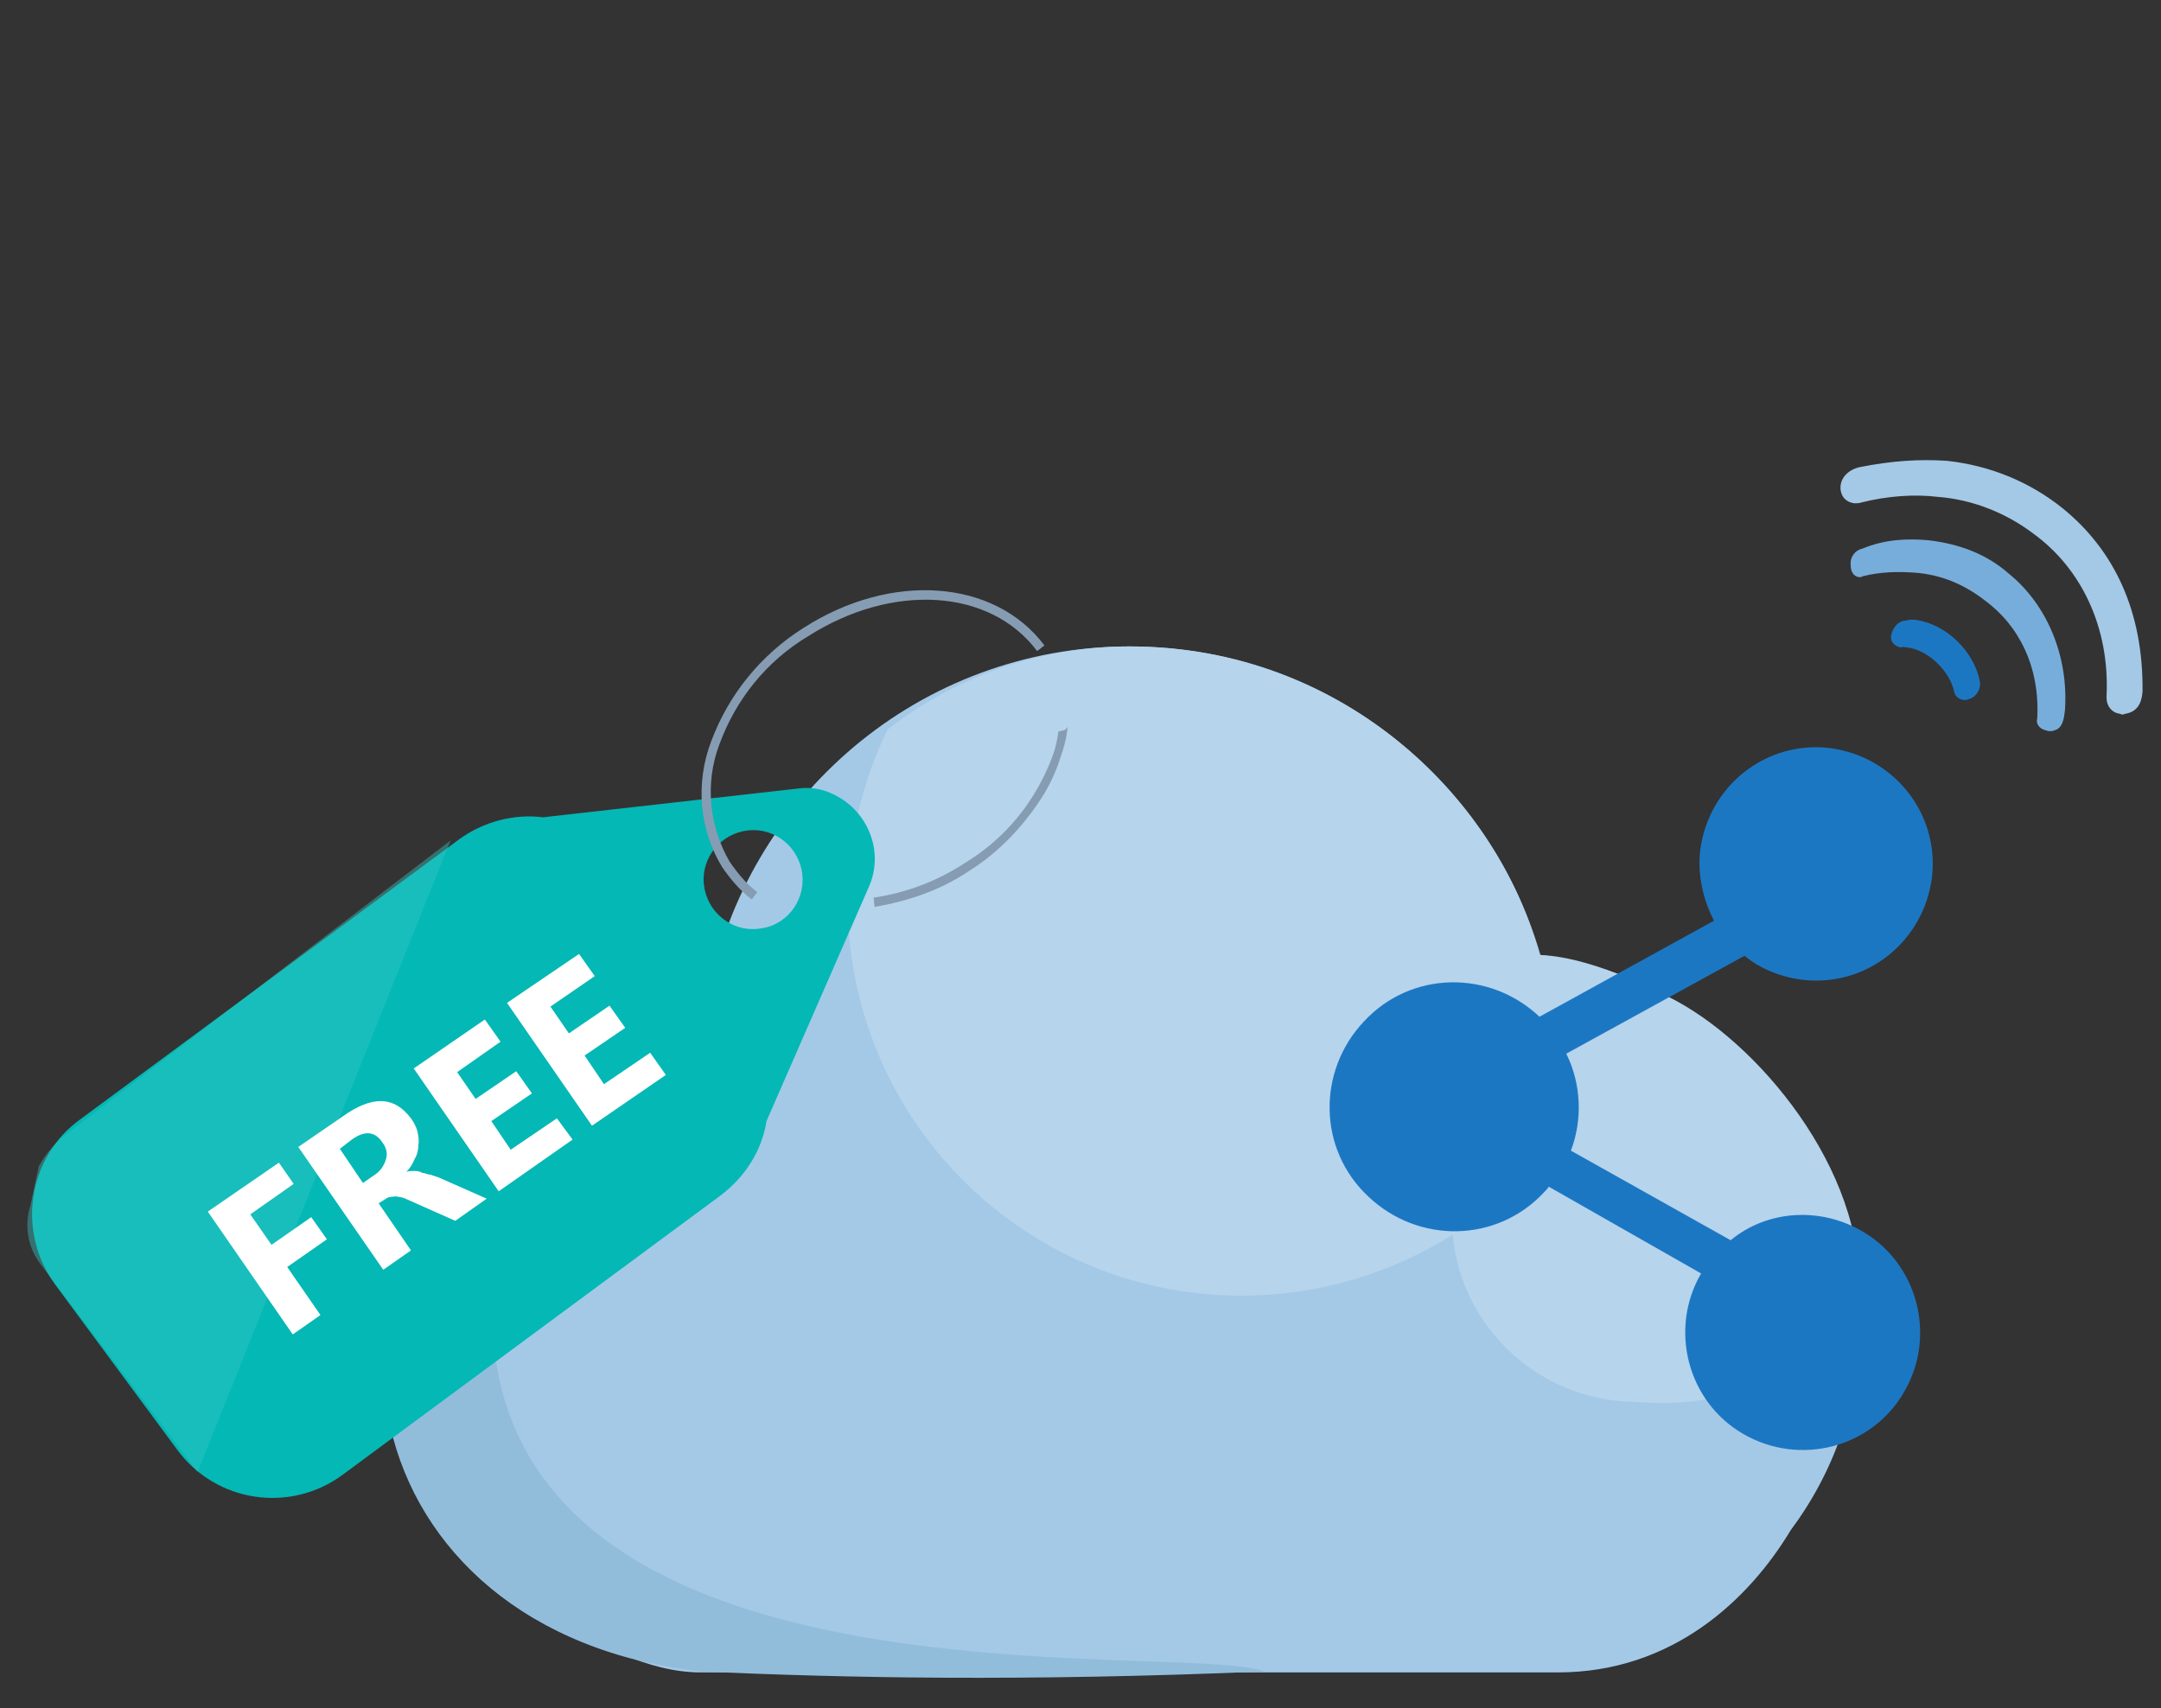
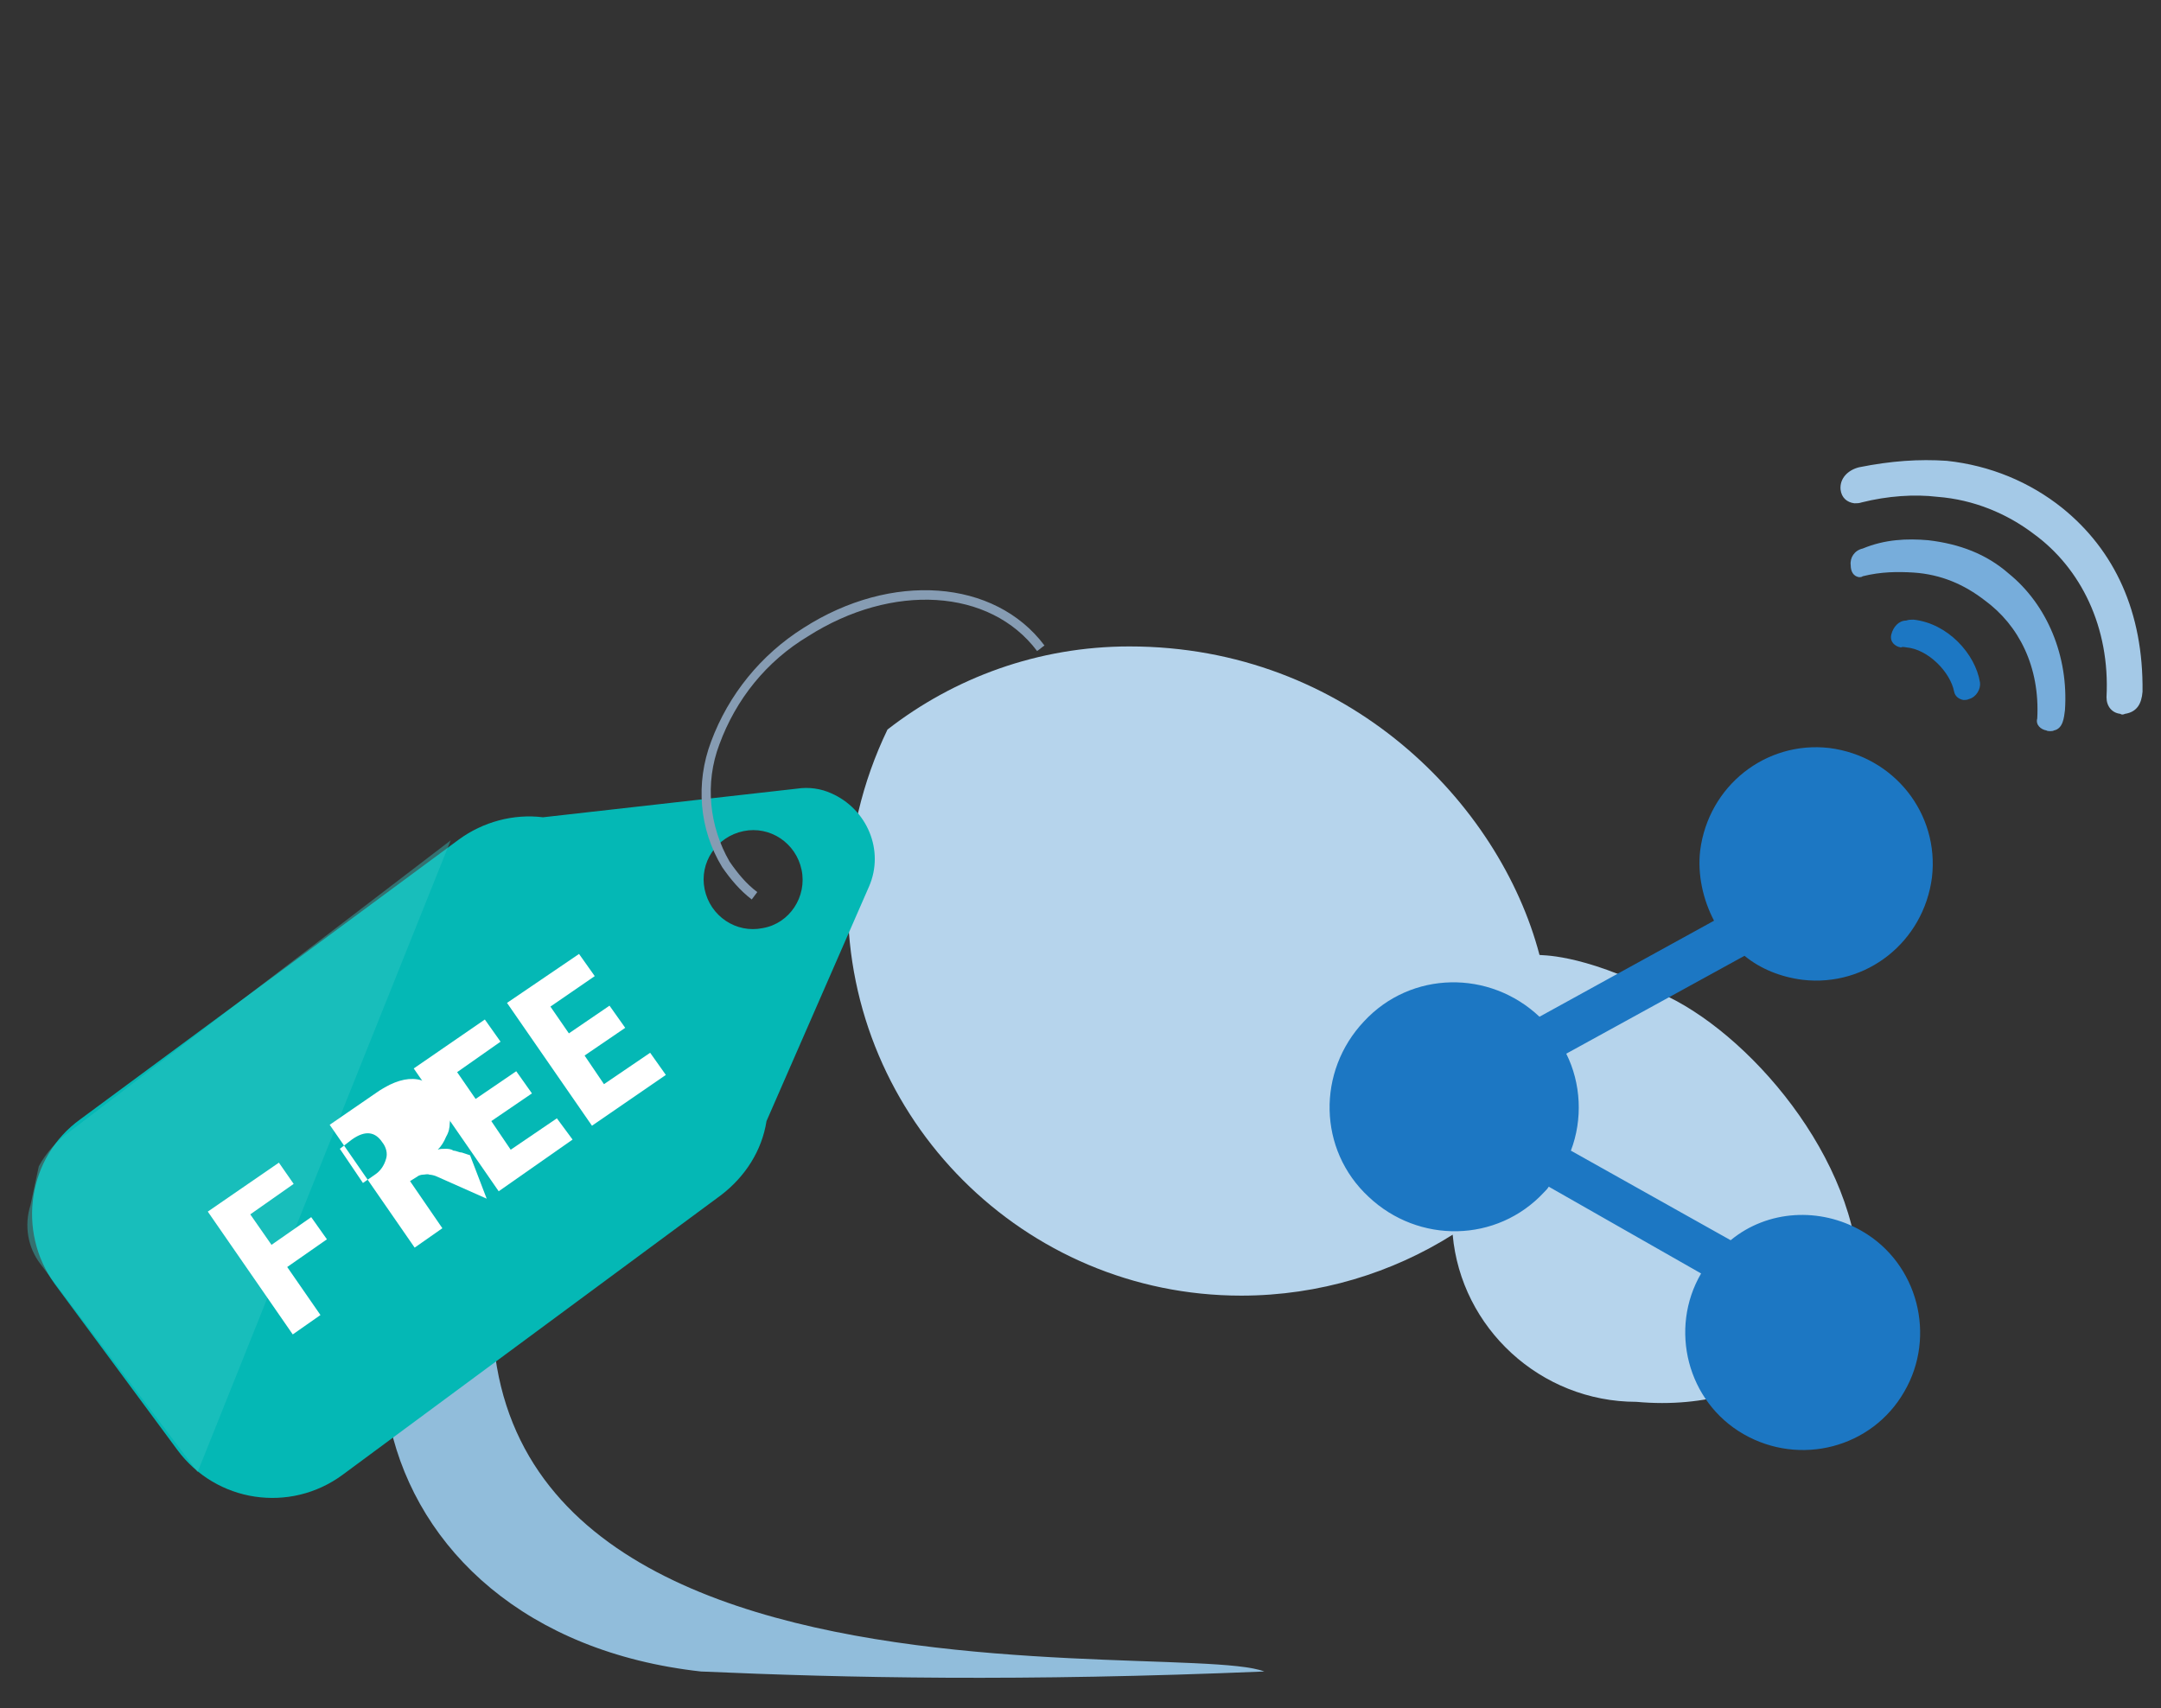
<svg xmlns="http://www.w3.org/2000/svg" id="Layer_1" x="0px" y="0px" viewBox="0 0 234 185" style="enable-background:new 0 0 234 185;" xml:space="preserve">
  <rect x="0" y="0" width="234" height="185" fill="#333333" stroke="none" />
  <style type="text/css">
	.st0{fill:#A4C9E7;}
	.st1{fill:#91BDDB;}
	.st2{fill:#B6D4EC;}
	.st3{fill:#869CB3;}
	.st4{fill:#04B8B5;}
	.st5{fill:none;}
	.st6{opacity:0.42;fill:#36C6C4;enable-background:new    ;}
	.st7{fill:#FFFFFF;}
	.st8{fill:#1C77C3;}
	.st9{fill:#77ADDB;}
</style>
  <g>
    <g>
-       <path class="st0" d="M201.4,143c0-20.3-15.1-37-34.6-39.6c-5.6-19.3-23.4-33.4-44.5-33.4c-22.7,0-41.6,16.3-45.6,37.9    c-19.5,2.7-34.5,19.4-34.5,39.6c0,16.8,10.4,27.5,25.1,31.6c2.8,1.2,5.7,2,8.6,2h92.8c12.4,0,20.7-7.9,25.2-15.4    C198.6,159.4,201.4,151.7,201.4,143z" />
-     </g>
+       </g>
    <g>
      <path class="st1" d="M60.6,113.8c-31.5,23.1-22.5,63,15.3,67.2c15.9,0.7,34.6,1.1,61,0C126.7,177,25.7,190.2,60.6,113.8z" />
    </g>
    <path class="st2" d="M134.4,140.3c-23.5,0-42.6-19.1-42.6-42.6c0-6.7,1.6-13.1,4.3-18.7c7.2-5.6,16.3-9,26.2-9   c23.6,0,40.1,17,44.4,33.4c0,0.1,4.3-0.3,13,4.1c9.5,4.1,21.6,18,21.6,31.4c0,4-8.9,14.3-24.1,12.9c-10.4,0-19-8-19.9-18.1   C150.8,137.8,142.9,140.3,134.4,140.3z" />
  </g>
  <g>
-     <path class="st3" d="M115.1,79.1l-0.4,0.1l-0.1,0c-0.1,0.9-0.3,1.8-0.6,2.6c-1.8,4.9-5.1,9-9.6,11.7c-2.9,1.9-6.3,3.2-9.8,3.7   l0.1,1c3.6-0.6,7.1-1.8,10.1-3.8c3.4-2.1,6.2-5.1,8.3-8.5c0.7-1.2,1.3-2.5,1.7-3.8c0.4-1.1,0.7-2.2,0.8-3.4   C115.5,78.9,115.3,79.1,115.1,79.1z" />
    <g>
      <path class="st4" d="M86.3,85.4l-27.5,3.1c-3.2-0.4-6.5,0.5-9.1,2.4l-41,30.3C3,125.3,1.8,133.3,5.9,139L19.2,157    c4.2,5.7,12.2,6.9,17.9,2.7l41-30.3c2.6-2,4.4-4.8,4.9-8L94.1,96c1.7-3.9-0.2-8.4-4.1-10.1C88.9,85.4,87.6,85.2,86.3,85.4z     M82.6,100.5c-2.9,0.6-5.7-1.3-6.3-4.2c-0.6-2.9,1.3-5.7,4.2-6.3c2.9-0.6,5.7,1.3,6.3,4.2l0,0C87.4,97.1,85.5,100,82.6,100.5    L82.6,100.5z" />
      <g>
        <g>
          <path class="st5" d="M82.6,100.5c-2.9,0.6-5.7-1.3-6.3-4.2c-0.6-2.9,1.3-5.7,4.2-6.3c2.9-0.6,5.7,1.3,6.3,4.2l0,0      C87.4,97.1,85.5,100,82.6,100.5L82.6,100.5z" />
          <g>
            <path class="st6" d="M21.4,159.4l-17-22.5c-1.4-1.8-1.8-4.2-1.1-6.4l0.9-4.2c0.8-1.5,2-2.8,3.4-3.8L48.8,91L21.4,159.4z" />
          </g>
        </g>
      </g>
      <path class="st7" d="M31.8,128.2l-4.7,3.3l2.3,3.3l4.3-3l1.7,2.4l-4.3,3l3.6,5.2l-3,2.1l-9.2-13.3l7.7-5.3L31.8,128.2z" />
-       <path class="st7" d="M52.7,129.8l-3.4,2.4l-4.5-2l-0.9-0.4c-0.2-0.1-0.6-0.2-0.8-0.2c-0.2-0.1-0.5,0-0.7,0c-0.2,0-0.5,0.1-0.6,0.2    l-0.8,0.5l3.5,5.1l-3,2.1l-9.2-13.3l4.8-3.3c3.2-2.3,5.6-2.2,7.4,0.2c0.3,0.4,0.6,1,0.7,1.4c0.1,0.5,0.2,1,0.1,1.5    c0,0.5-0.1,1-0.4,1.5c-0.2,0.5-0.5,1-0.9,1.4l0,0c0.2-0.1,0.5-0.1,0.8-0.1c0.3,0,0.6,0,0.9,0.2c0.3,0,0.6,0.2,0.9,0.2    c0.3,0.1,0.6,0.2,0.9,0.3L52.7,129.8z M36.8,124.4l2.5,3.7l1.3-0.9c0.6-0.4,1-1,1.2-1.7c0.2-0.6,0-1.3-0.4-1.8    c-0.8-1.2-1.9-1.3-3.3-0.3L36.8,124.4z" />
+       <path class="st7" d="M52.7,129.8l-4.5-2l-0.9-0.4c-0.2-0.1-0.6-0.2-0.8-0.2c-0.2-0.1-0.5,0-0.7,0c-0.2,0-0.5,0.1-0.6,0.2    l-0.8,0.5l3.5,5.1l-3,2.1l-9.2-13.3l4.8-3.3c3.2-2.3,5.6-2.2,7.4,0.2c0.3,0.4,0.6,1,0.7,1.4c0.1,0.5,0.2,1,0.1,1.5    c0,0.5-0.1,1-0.4,1.5c-0.2,0.5-0.5,1-0.9,1.4l0,0c0.2-0.1,0.5-0.1,0.8-0.1c0.3,0,0.6,0,0.9,0.2c0.3,0,0.6,0.2,0.9,0.2    c0.3,0.1,0.6,0.2,0.9,0.3L52.7,129.8z M36.8,124.4l2.5,3.7l1.3-0.9c0.6-0.4,1-1,1.2-1.7c0.2-0.6,0-1.3-0.4-1.8    c-0.8-1.2-1.9-1.3-3.3-0.3L36.8,124.4z" />
      <path class="st7" d="M62,123.4l-8,5.6l-9.2-13.3l7.7-5.3l1.7,2.4l-4.7,3.3l2,2.9l4.4-3l1.7,2.4l-4.4,3l2.1,3.1l5-3.4L62,123.4z" />
      <path class="st7" d="M72.1,116.4l-8,5.5l-9.2-13.3l7.8-5.3l1.7,2.4l-4.8,3.3l2,2.9l4.4-3l1.7,2.4l-4.4,3l2.1,3.1l5-3.4L72.1,116.4    z" />
    </g>
    <path class="st3" d="M77.9,80.6c1.8-4.9,5.1-9,9.6-11.7c9.1-5.8,19.7-5.2,24.8,1.6c0.3-0.2,0.5-0.4,0.8-0.6   c-5.4-7.2-16.6-8-26.1-1.9c-4.6,2.9-8.1,7.2-10,12.3c-1.7,4.5-1.3,9.5,1.2,13.6c0.9,1.3,1.9,2.5,3.2,3.5l0.6-0.8   c-1.2-0.9-2.1-2-3-3.3C76.8,89.5,76.3,84.8,77.9,80.6z" />
  </g>
  <g>
    <g>
      <g>
        <path class="st8" d="M207.2,67.1c3.7,0.4,6.7,3.7,7.2,6.8c0.1,0.7-0.4,1.6-1.2,1.8c-0.2,0.1-0.4,0.1-0.6,0.1     c-0.5-0.1-0.9-0.4-1-0.9c-0.4-2.1-2.8-4.6-5.2-4.8c-0.1,0-0.4-0.1-0.5,0c-0.1,0-0.1,0-0.1,0c-0.6-0.1-1.2-0.6-1-1.4     s0.8-1.5,1.6-1.5C206.7,67.1,206.9,67.1,207.2,67.1z" />
        <g>
          <path class="st9" d="M208.8,58.5c3.4,0.4,6.3,1.5,8.7,3.6c4.2,3.4,6.5,9,6.1,14.8c-0.1,0.8-0.2,2-1.2,2.2      c-0.1,0.1-0.7,0.1-0.8,0c-0.6-0.1-1.2-0.6-1-1.3c0.3-5.6-2-10.1-5.7-12.8c-2.2-1.7-4.7-2.8-7.7-3c-1.7-0.1-3.5-0.1-5.5,0.4      c-0.1,0.1-0.3,0.1-0.4,0.1c-0.6-0.1-0.9-0.6-0.9-1.3c-0.1-0.8,0.4-1.6,1.3-1.8C204.1,58.4,206.5,58.3,208.8,58.5z" />
        </g>
        <g>
          <path class="st0" d="M210.8,49.9c4.7,0.5,9,2.3,12.5,5.1c5.7,4.6,8.8,11.3,8.7,19.9c-0.1,1.3-0.6,2.2-1.9,2.4      c-0.2,0.1-0.4,0.1-0.5,0c-0.9-0.1-1.5-0.8-1.5-1.8c0.4-7.6-2.8-14-7.9-17.7c-2.9-2.2-6.5-3.7-10.4-4c-2.5-0.3-5.4-0.1-8.2,0.6      c-0.3,0.1-0.5,0.1-0.8,0.1c-0.8-0.1-1.4-0.6-1.5-1.5c-0.1-1.2,0.8-2.1,2-2.4C204.8,49.9,207.8,49.7,210.8,49.9z" />
        </g>
      </g>
    </g>
    <path class="st8" d="M195.2,106.1c6.9,0.8,13.1-4.1,14-11.1c0.8-6.9-4.1-13.1-11.1-14c-6.9-0.8-13.1,4.1-14,11.1   c-0.3,2.6,0.3,5.3,1.5,7.6l-18.9,10.4c-5.4-5.1-13.9-5-19,0.5c-5.1,5.4-5,13.9,0.5,19c5.4,5.1,13.9,5,19-0.5   c0.2-0.2,0.4-0.4,0.5-0.6l16.5,9.4c-3.5,6-1.5,13.9,4.6,17.4c6.1,3.5,13.9,1.5,17.4-4.6c3.5-6,1.5-13.9-4.6-17.4   c-4.5-2.6-10.2-2.3-14.2,1l-17.3-9.7c1.3-3.4,1.1-7.3-0.5-10.5l19.3-10.6C190.6,104.9,192.8,105.8,195.2,106.1z" />
  </g>
</svg>